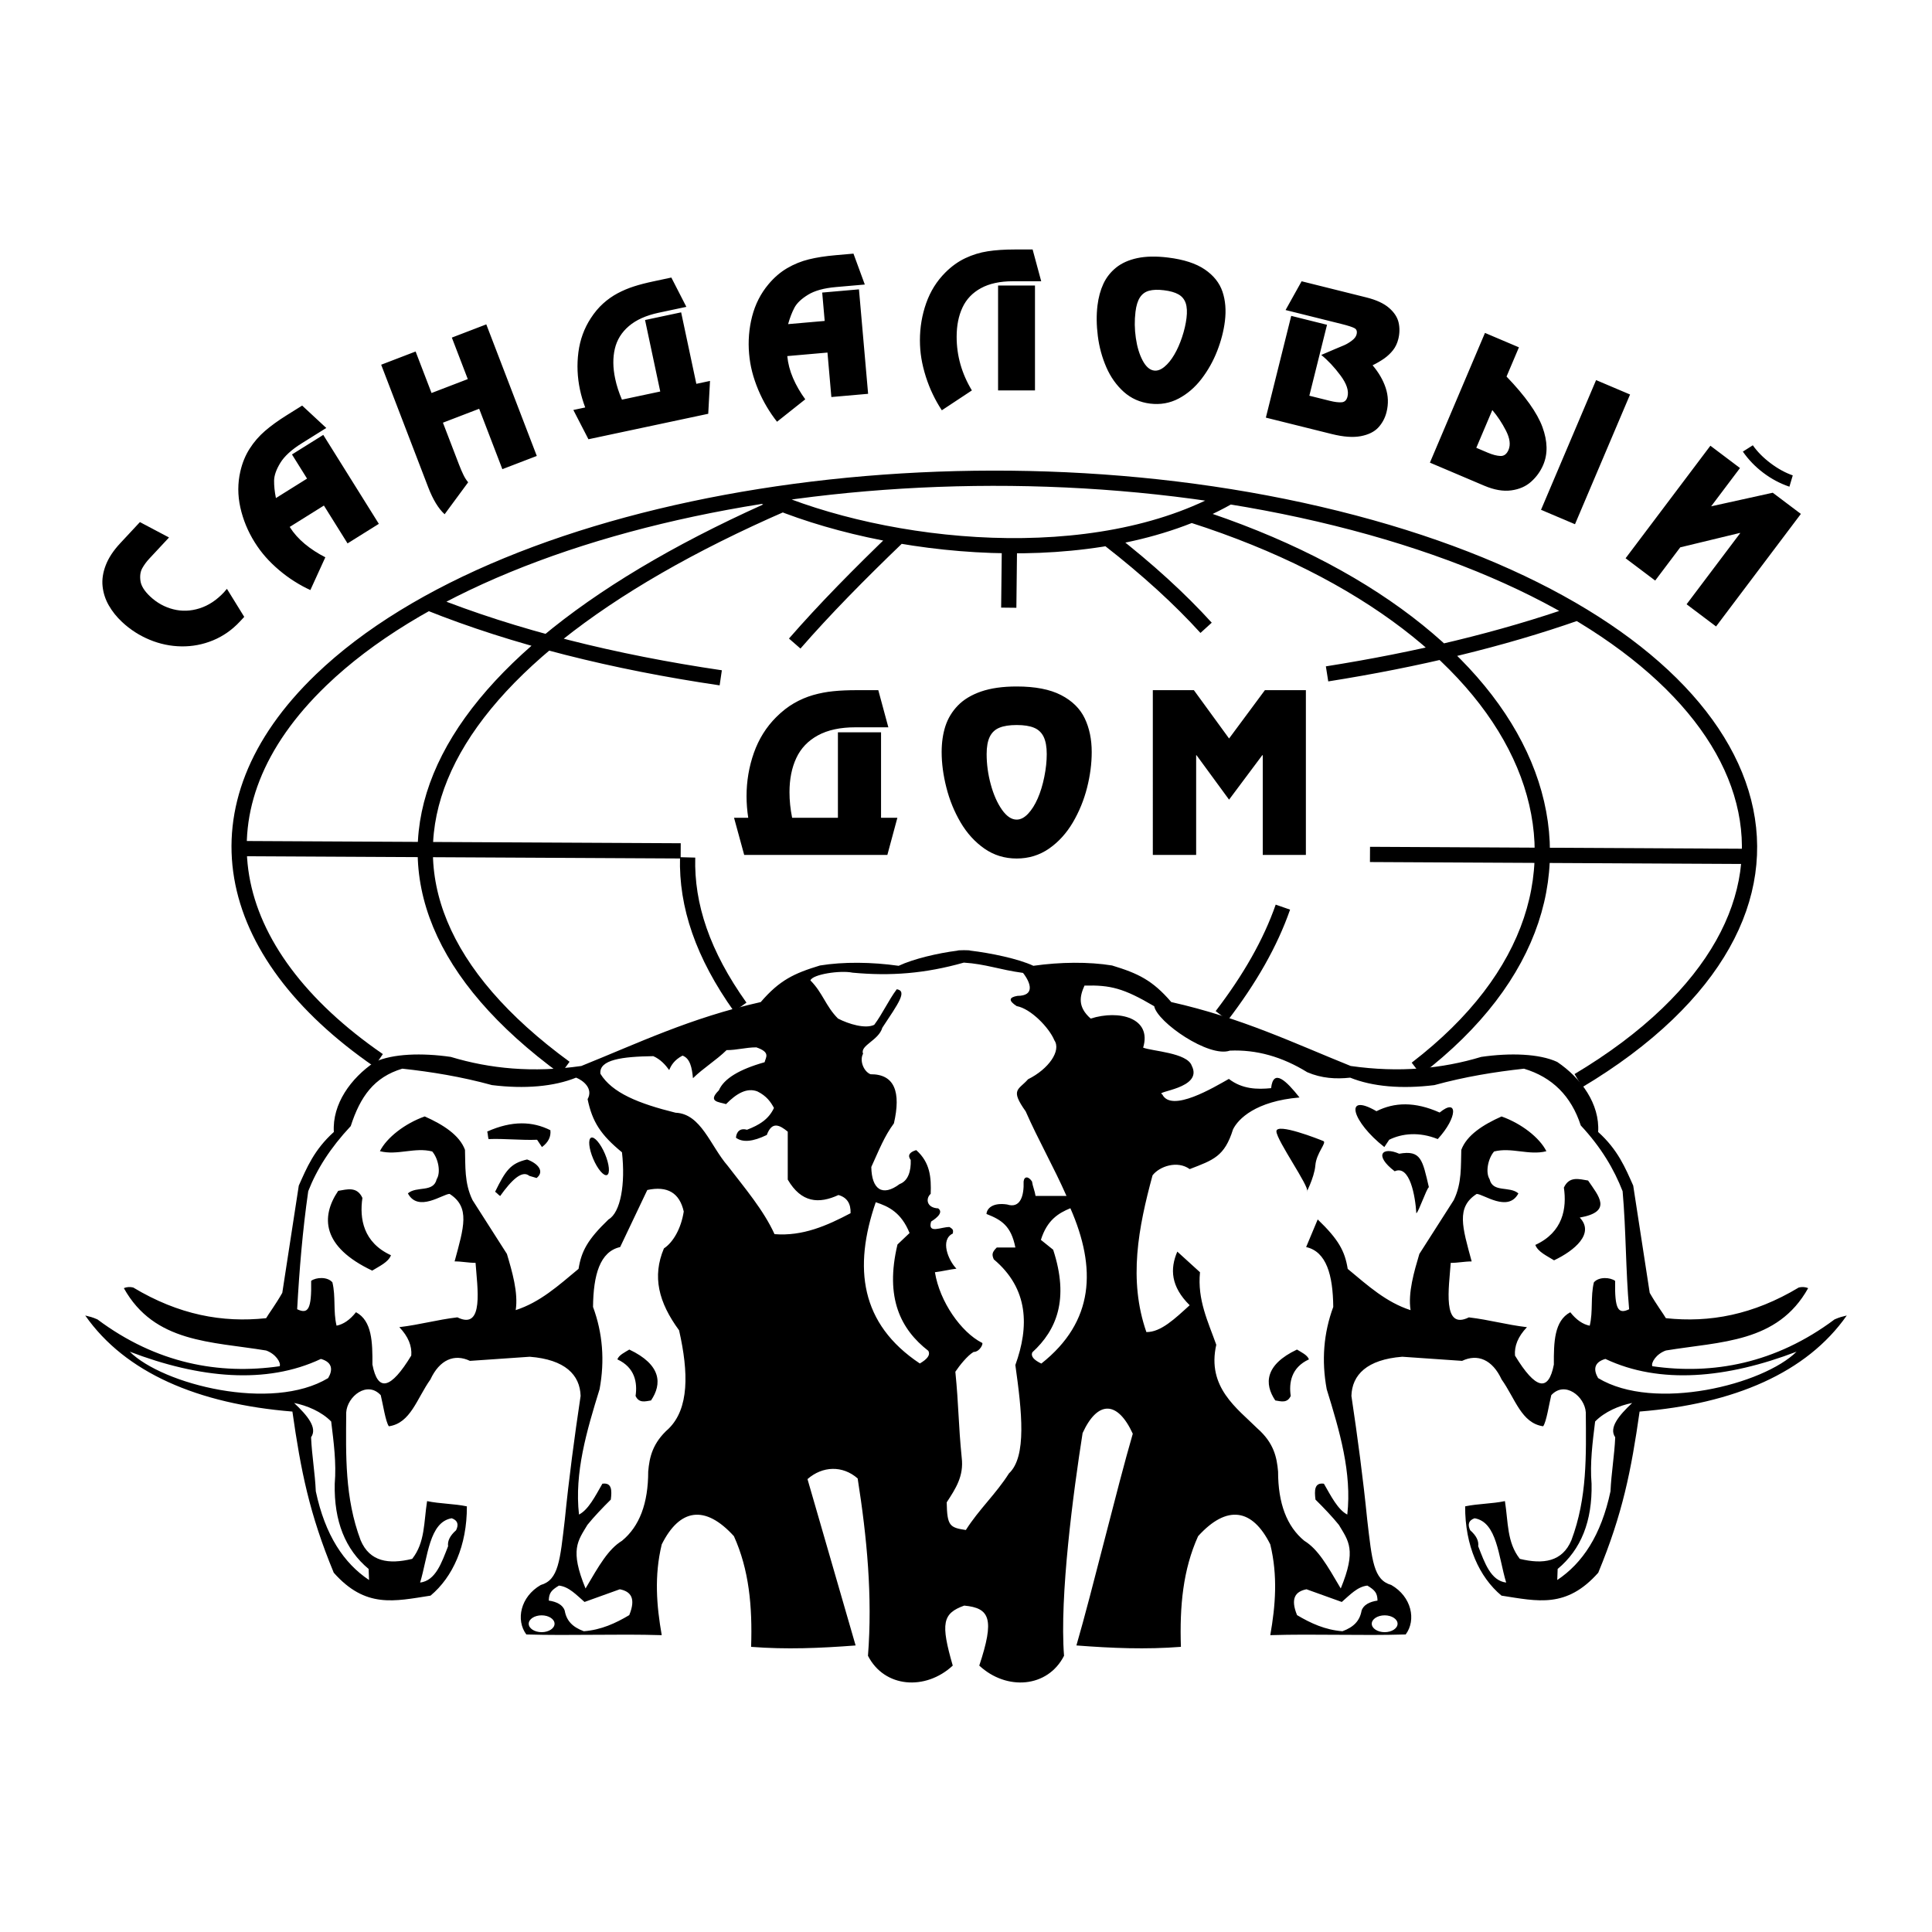
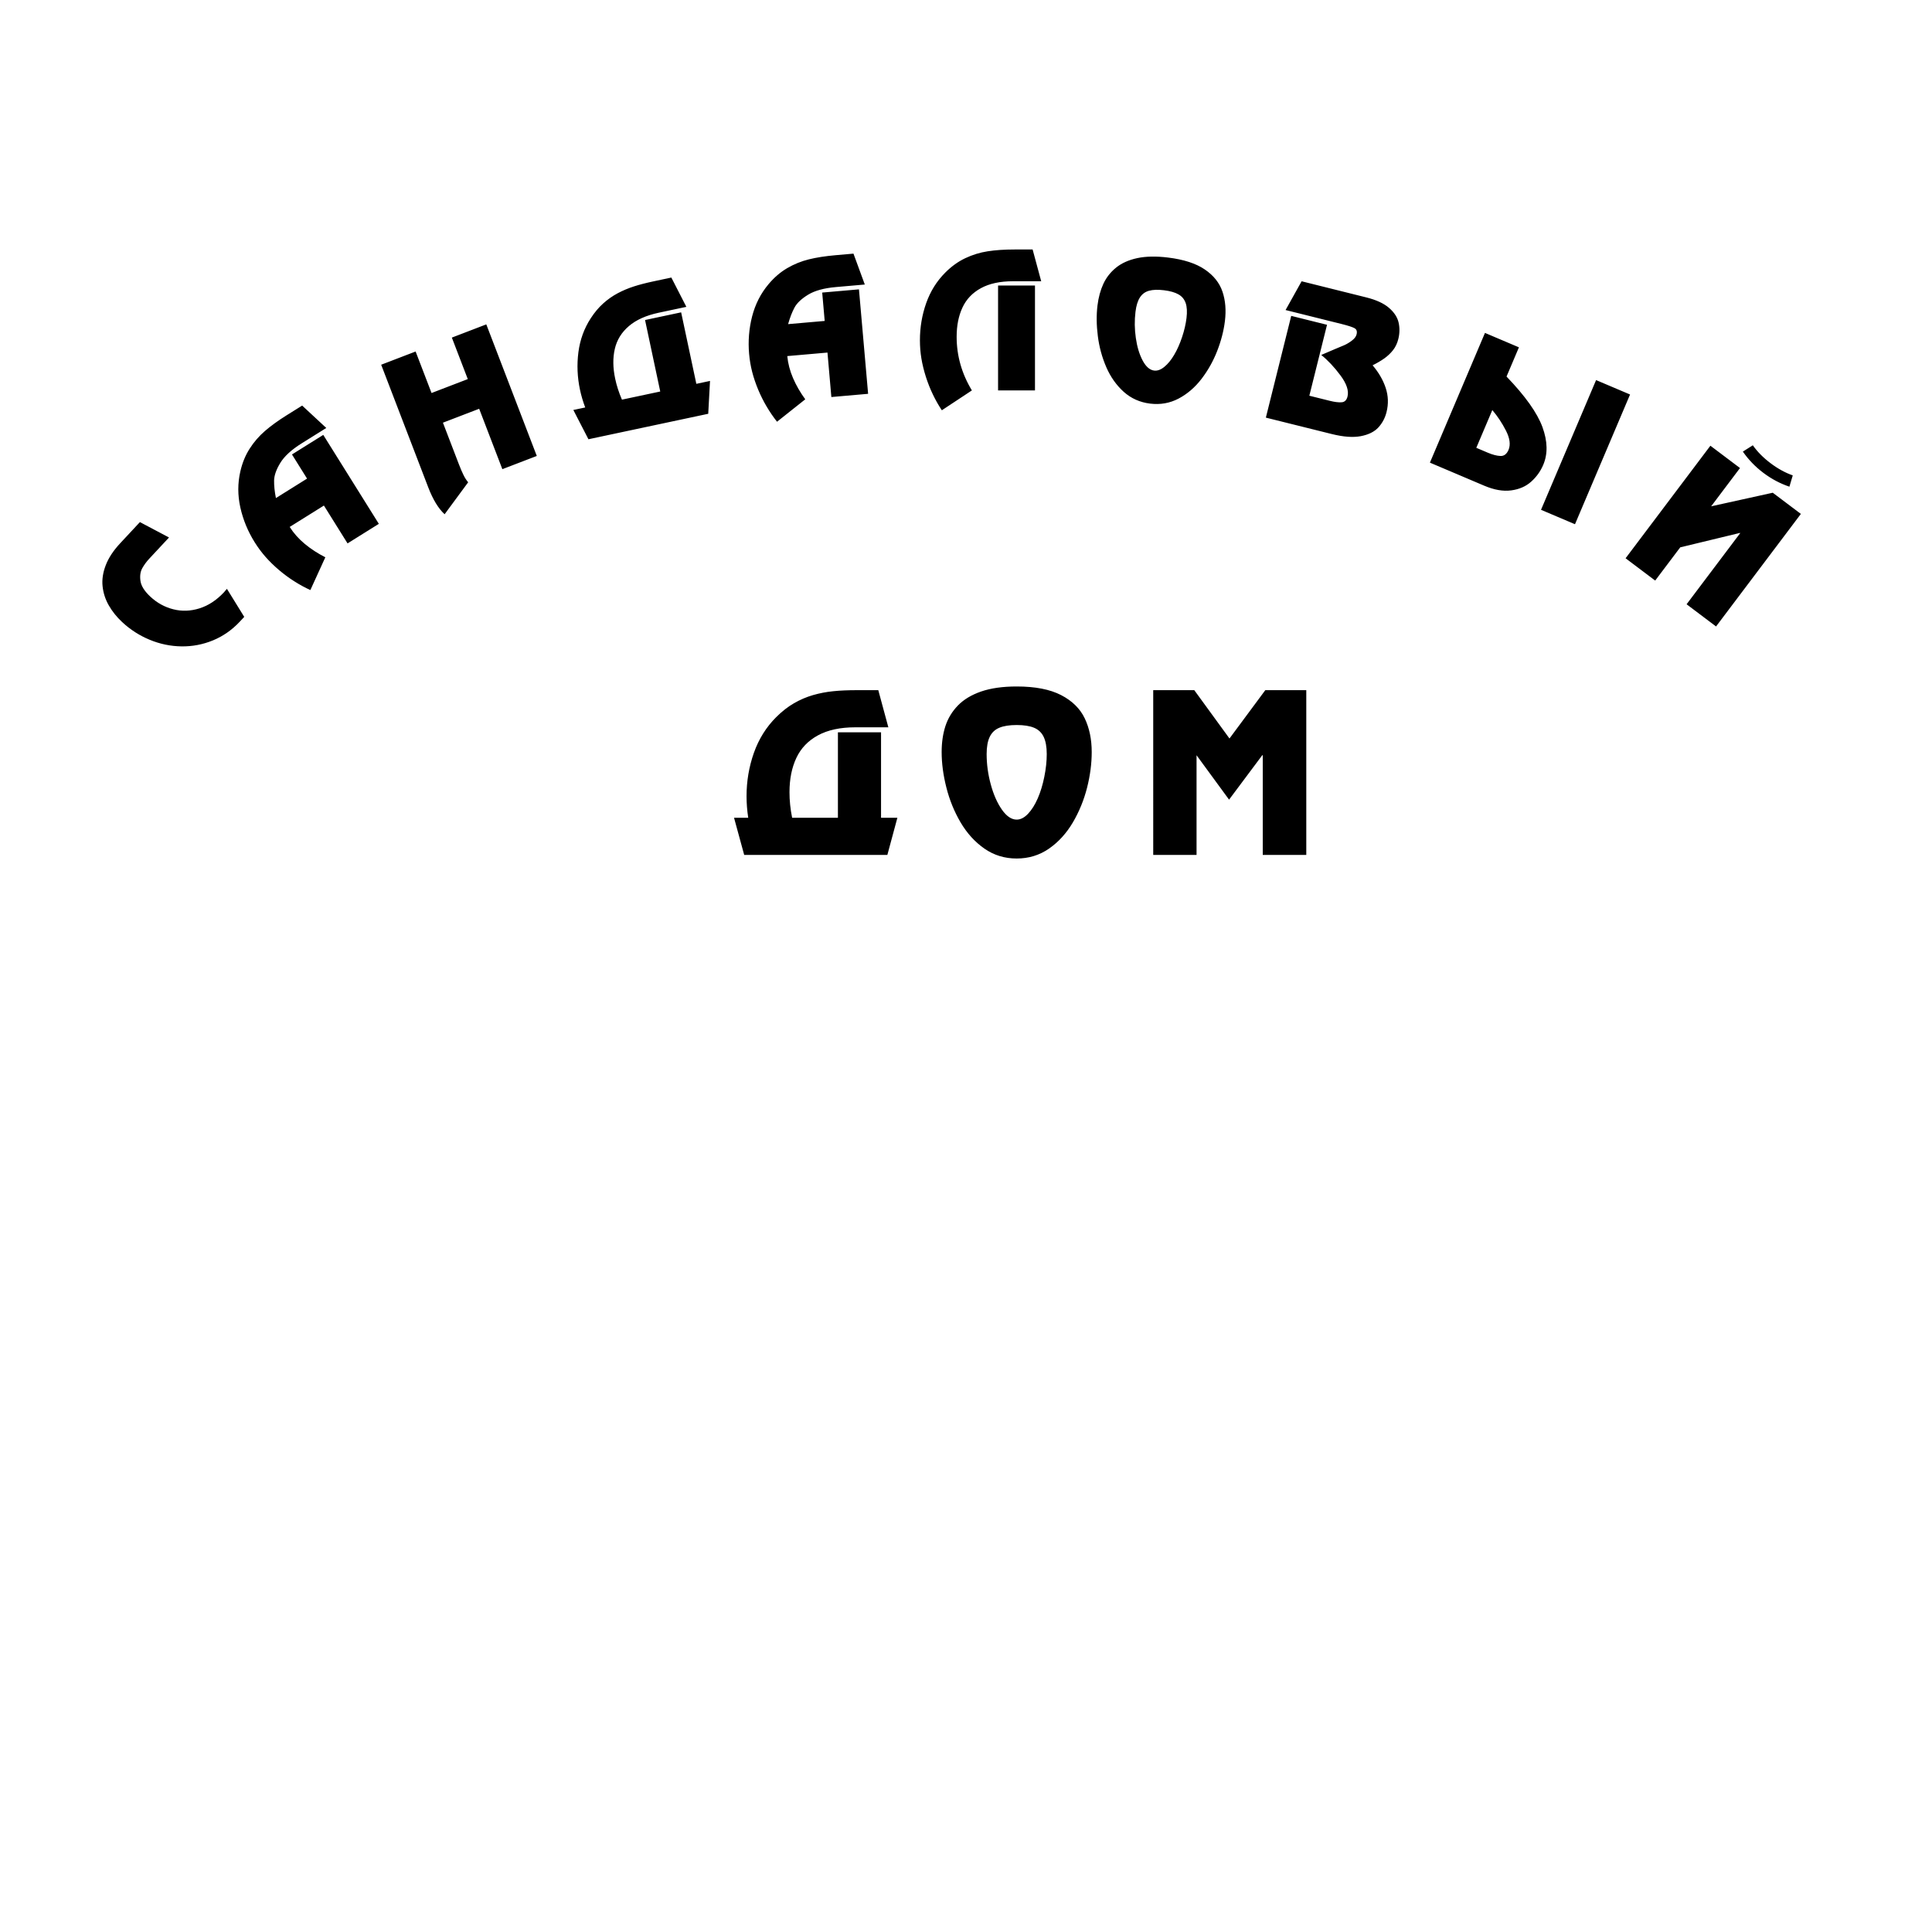
<svg xmlns="http://www.w3.org/2000/svg" version="1.0" id="Layer_1" x="0px" y="0px" width="192.756px" height="192.756px" viewBox="0 0 192.756 192.756" enable-background="new 0 0 192.756 192.756" xml:space="preserve">
  <g>
-     <polygon fill-rule="evenodd" clip-rule="evenodd" fill="#FFFFFF" points="0,0 192.756,0 192.756,192.756 0,192.756 0,0  " />
    <path fill-rule="evenodd" clip-rule="evenodd" d="M24.368,61.546l-0.428,0.459c-0.789,0.846-1.686,1.472-2.697,1.887   s-2.057,0.612-3.142,0.597c-1.084-0.015-2.14-0.234-3.161-0.657c-1.026-0.423-1.943-1.012-2.753-1.768   c-0.545-0.508-0.989-1.063-1.331-1.661c-0.344-0.599-0.548-1.233-0.621-1.904s0.033-1.374,0.314-2.104   c0.279-0.732,0.763-1.466,1.45-2.202l1.96-2.103l2.904,1.535l-1.96,2.103c-0.282,0.302-0.521,0.625-0.709,0.962   c-0.189,0.342-0.251,0.762-0.181,1.263c0.068,0.499,0.397,1.025,0.987,1.575c0.667,0.622,1.431,1.044,2.289,1.26   c0.858,0.22,1.732,0.187,2.622-0.094c0.89-0.281,1.707-0.821,2.452-1.62c0.045-0.057,0.088-0.107,0.125-0.151   c0.039-0.046,0.089-0.104,0.154-0.173L24.368,61.546L24.368,61.546z M37.797,52.264l-3.122,1.951l-2.359-3.776l-3.414,2.133   c0.397,0.625,0.899,1.19,1.511,1.698c0.61,0.505,1.292,0.948,2.045,1.33l-1.494,3.271c-0.546-0.251-1.079-0.541-1.596-0.871   c-0.518-0.325-1.027-0.701-1.529-1.125c-0.499-0.425-0.948-0.862-1.344-1.312c-0.396-0.45-0.758-0.937-1.088-1.465   c-0.68-1.087-1.156-2.244-1.429-3.467c-0.271-1.225-0.271-2.421,0-3.596c0.193-0.848,0.504-1.607,0.931-2.273   c0.426-0.666,0.937-1.256,1.53-1.768c0.596-0.515,1.32-1.038,2.174-1.572l1.533-0.958l2.407,2.234l-2.452,1.532   c-1.017,0.636-1.727,1.286-2.132,1.948c-0.405,0.662-0.613,1.249-0.623,1.765c-0.007,0.513,0.051,1.095,0.182,1.748l3.107-1.941   l-1.505-2.409l3.122-1.951L37.797,52.264L37.797,52.264z M53.556,45.49l-3.436,1.319l-2.313-6.026l-3.616,1.388l1.597,4.16   c0.16,0.417,0.311,0.769,0.45,1.05c0.137,0.286,0.295,0.529,0.471,0.738l-2.35,3.188c-0.623-0.572-1.167-1.47-1.637-2.694   l-4.692-12.224l3.436-1.319l1.589,4.141l3.616-1.388l-1.59-4.141l3.437-1.319L53.556,45.49L53.556,45.49z M62.051,39.873   l3.822-0.812l-1.516-7.133l3.601-0.766l1.516,7.133l1.364-0.29l-0.177,3.278l-11.952,2.541l-1.506-2.92l1.184-0.252   c-0.222-0.589-0.397-1.18-0.522-1.769c-0.267-1.257-0.318-2.504-0.157-3.747c0.164-1.244,0.572-2.371,1.229-3.379   c0.375-0.579,0.787-1.07,1.235-1.474c0.45-0.407,0.935-0.747,1.454-1.025c0.52-0.274,1.061-0.504,1.621-0.682   c0.56-0.181,1.213-0.349,1.957-0.507l1.776-0.378l1.498,2.923l-2.761,0.587c-1.257,0.267-2.248,0.712-2.973,1.333   c-0.728,0.621-1.197,1.377-1.403,2.269c-0.209,0.892-0.198,1.884,0.035,2.981C61.521,38.469,61.745,39.164,62.051,39.873   L62.051,39.873z M86.612,39.291l-3.667,0.321l-0.388-4.436l-4.01,0.351c0.07,0.737,0.261,1.469,0.575,2.199   c0.314,0.727,0.722,1.432,1.219,2.114l-2.817,2.237c-0.372-0.472-0.715-0.972-1.026-1.5c-0.314-0.525-0.597-1.091-0.852-1.696   c-0.251-0.606-0.453-1.199-0.602-1.779c-0.149-0.58-0.25-1.179-0.305-1.799c-0.111-1.278-0.011-2.525,0.301-3.738   c0.314-1.214,0.857-2.281,1.632-3.205c0.558-0.667,1.179-1.203,1.861-1.603c0.683-0.399,1.406-0.693,2.167-0.881   c0.764-0.188,1.647-0.325,2.651-0.413l1.8-0.158l1.131,3.083l-2.881,0.252c-1.194,0.104-2.123,0.361-2.784,0.768   c-0.662,0.407-1.114,0.835-1.356,1.291c-0.24,0.453-0.451,0.999-0.631,1.64l3.65-0.319l-0.248-2.83l3.667-0.321L86.612,39.291   L86.612,39.291z M96.965,38.952l-2.998,1.982c-0.333-0.502-0.631-1.03-0.895-1.583c-0.267-0.551-0.5-1.139-0.7-1.765   c-0.198-0.625-0.347-1.234-0.445-1.824c-0.098-0.591-0.146-1.197-0.146-1.819c0-1.282,0.209-2.516,0.625-3.698   c0.419-1.182,1.053-2.198,1.905-3.05c0.614-0.617,1.279-1.096,1.994-1.435c0.714-0.338,1.46-0.568,2.235-0.688   c0.777-0.121,1.67-0.181,2.677-0.181h1.808l0.857,3.17h-2.823c-1.285,0-2.347,0.229-3.185,0.686   c-0.84,0.456-1.457,1.099-1.844,1.928c-0.39,0.829-0.585,1.805-0.585,2.923C95.444,35.492,95.952,37.276,96.965,38.952   L96.965,38.952z M103.26,38.952h-3.682V28.489h3.682V38.952L103.26,38.952z M109.497,30.472c0.1-0.806,0.295-1.525,0.586-2.154   c0.294-0.632,0.716-1.169,1.271-1.619c0.556-0.449,1.262-0.764,2.12-0.948c0.857-0.181,1.877-0.2,3.062-0.055   c1.563,0.191,2.786,0.588,3.669,1.19c0.883,0.602,1.469,1.342,1.763,2.216c0.295,0.875,0.374,1.85,0.242,2.929   c-0.12,0.974-0.375,1.966-0.768,2.976s-0.915,1.943-1.565,2.793c-0.654,0.851-1.416,1.505-2.291,1.968   c-0.874,0.459-1.822,0.626-2.839,0.501s-1.894-0.516-2.629-1.172c-0.733-0.66-1.315-1.48-1.743-2.463   c-0.426-0.983-0.709-2.021-0.845-3.107C109.392,32.441,109.381,31.423,109.497,30.472L109.497,30.472z M118.378,31.732   c0.075-0.612,0.047-1.11-0.082-1.493c-0.133-0.383-0.372-0.673-0.721-0.869c-0.349-0.199-0.828-0.336-1.44-0.411   c-0.612-0.075-1.112-0.059-1.498,0.05c-0.386,0.106-0.688,0.329-0.908,0.669c-0.219,0.34-0.367,0.816-0.441,1.429   c-0.105,0.854-0.095,1.729,0.034,2.614c0.128,0.889,0.356,1.639,0.681,2.251c0.326,0.612,0.71,0.946,1.148,1   c0.328,0.04,0.67-0.085,1.021-0.375c0.354-0.289,0.68-0.691,0.982-1.204c0.303-0.512,0.563-1.102,0.783-1.762   C118.156,32.971,118.304,32.339,118.378,31.732L118.378,31.732z M126.295,41.667l2.531-10.152l3.571,0.89l-1.764,7.076l2.054,0.512   c0.474,0.118,0.864,0.165,1.165,0.143c0.305-0.022,0.5-0.212,0.589-0.572c0.146-0.582-0.09-1.285-0.703-2.109   c-0.613-0.827-1.254-1.507-1.916-2.042l1.327-0.568c0.411-0.164,0.737-0.301,0.987-0.414c0.246-0.11,0.497-0.263,0.749-0.455   c0.251-0.188,0.405-0.393,0.46-0.612c0.073-0.292,0.009-0.498-0.192-0.613c-0.202-0.118-0.64-0.26-1.315-0.429l-5.576-1.39   l1.6-2.869l6.449,1.608c0.999,0.249,1.758,0.598,2.275,1.049c0.519,0.449,0.836,0.939,0.955,1.471   c0.118,0.532,0.107,1.077-0.031,1.63c-0.106,0.429-0.282,0.802-0.529,1.116s-0.54,0.59-0.882,0.833   c-0.344,0.239-0.728,0.465-1.156,0.675c0.606,0.713,1.044,1.461,1.305,2.25c0.263,0.787,0.292,1.593,0.086,2.419   c-0.146,0.587-0.418,1.096-0.812,1.53c-0.397,0.431-0.981,0.723-1.752,0.871s-1.737,0.078-2.901-0.212L126.295,41.667   L126.295,41.667z M157.137,52.302l-3.389-1.438l5.494-12.942l3.389,1.438L157.137,52.302L157.137,52.302z M148.425,45.16   c0.485,0.207,0.909,0.317,1.27,0.333c0.361,0.016,0.632-0.187,0.811-0.61c0.219-0.515,0.134-1.152-0.255-1.916   c-0.389-0.76-0.843-1.445-1.362-2.055l-1.599,3.766L148.425,45.16L148.425,45.16z M148.156,33.215l3.388,1.438l-1.237,2.916   c1.866,1.939,3.059,3.617,3.582,5.036c0.519,1.42,0.547,2.676,0.082,3.769c-0.274,0.647-0.673,1.204-1.201,1.678   c-0.525,0.475-1.191,0.766-1.995,0.874c-0.804,0.11-1.703-0.047-2.698-0.47l-5.414-2.298L148.156,33.215L148.156,33.215z    M170.646,44.47l2.953,2.226l-2.878,3.82l6.148-1.356l2.804,2.113l-8.462,11.229l-2.939-2.215l5.348-7.096l-0.028-0.021   l-5.955,1.439l-2.499,3.315l-2.953-2.226L170.646,44.47L170.646,44.47z M178.864,47.43c-0.749-0.263-1.486-0.667-2.211-1.213   c-0.726-0.547-1.318-1.144-1.775-1.791l-0.993,0.631c0.558,0.804,1.239,1.512,2.046,2.119c0.809,0.61,1.676,1.07,2.599,1.38   L178.864,47.43L178.864,47.43z" />
-     <path fill-rule="evenodd" clip-rule="evenodd" d="M79.031,81.589h4.568v-8.526h4.303v8.526h1.63l-1,3.706H74.248l-1.013-3.706   h1.416c-0.111-0.728-0.168-1.446-0.168-2.15c0-1.503,0.245-2.941,0.731-4.324c0.489-1.381,1.231-2.572,2.227-3.565   c0.571-0.57,1.161-1.033,1.771-1.385c0.614-0.355,1.251-0.627,1.912-0.818c0.661-0.188,1.335-0.319,2.02-0.385   c0.684-0.071,1.472-0.104,2.361-0.104h2.123l1.003,3.706h-3.3c-1.502,0-2.744,0.269-3.723,0.802   c-0.982,0.533-1.703,1.285-2.156,2.254c-0.456,0.969-0.684,2.106-0.684,3.418C78.766,79.855,78.853,80.703,79.031,81.589   L79.031,81.589z M93.949,75.035c0-0.949,0.124-1.811,0.372-2.583c0.252-0.775,0.664-1.459,1.245-2.06   c0.58-0.6,1.355-1.066,2.324-1.402c0.97-0.332,2.149-0.5,3.545-0.5c1.842,0,3.317,0.285,4.428,0.858s1.895,1.349,2.361,2.321   c0.466,0.973,0.697,2.093,0.697,3.364c0,1.147-0.154,2.334-0.466,3.562c-0.312,1.228-0.785,2.385-1.419,3.464   c-0.638,1.08-1.429,1.949-2.378,2.609c-0.949,0.658-2.026,0.986-3.224,0.986s-2.271-0.329-3.216-0.986   c-0.946-0.661-1.738-1.529-2.375-2.609c-0.634-1.08-1.11-2.244-1.422-3.485C94.106,77.336,93.949,76.155,93.949,75.035   L93.949,75.035z M104.434,75.233c0-0.721-0.104-1.295-0.309-1.72c-0.208-0.426-0.527-0.728-0.959-0.906   c-0.434-0.181-1.01-0.271-1.731-0.271c-0.721,0-1.298,0.09-1.73,0.271c-0.433,0.178-0.751,0.479-0.959,0.906   c-0.205,0.425-0.309,1-0.309,1.72c0,1.006,0.137,2.02,0.412,3.029c0.275,1.013,0.647,1.851,1.11,2.515   c0.467,0.665,0.959,0.996,1.476,0.996c0.386,0,0.765-0.194,1.131-0.58c0.368-0.386,0.69-0.899,0.969-1.536s0.496-1.358,0.657-2.156   C104.353,76.702,104.434,75.947,104.434,75.233L104.434,75.233z M130.288,85.295h-4.303v-9.944h-0.051l-3.31,4.43l-3.244-4.43   h-0.04v9.944h-4.323V68.857h4.096l3.512,4.823l3.575-4.823h4.088V85.295L130.288,85.295z" />
-     <path fill-rule="evenodd" clip-rule="evenodd" d="M96.806,94.843c2.039,0.242,4.795,0.812,6.293,1.515   c2.675-0.381,5.524-0.412,7.849-0.032c2.59,0.787,4.022,1.457,5.91,3.65c7.048,1.584,12.236,4.1,17.9,6.377   c4.838,0.691,9.121,0.273,13.024-0.906c2.876-0.416,5.792-0.326,7.579,0.502c2.406,1.621,4.257,4.207,4.087,6.988   c1.976,1.783,2.7,3.566,3.498,5.35c0.549,3.566,1.098,7.133,1.646,10.699c0.697,1.223,1.375,2.105,1.613,2.529   c4.361,0.469,8.713-0.33,13.262-3.061c0.297-0.068,0.615-0.074,0.932,0.068c-3.054,5.465-8.698,5.311-14.193,6.217   c-0.971,0.344-1.502,1.225-1.354,1.568c6.015,0.869,12.279-0.256,18.183-4.67c0.558-0.24,0.714-0.26,1.218-0.389   c-3.991,5.707-11.25,8.826-20.669,9.584c-0.842,5.898-1.688,10.182-4.126,16.078c-3.178,3.582-6.037,2.846-9.655,2.287   c-2.217-1.848-3.644-4.986-3.625-8.908c1.303-0.273,2.666-0.248,3.969-0.523c0.336,2.131,0.192,4.111,1.485,5.762   c2.343,0.57,4.237,0.291,5.144-1.852c1.6-4.252,1.469-8.506,1.44-12.758c-0.1-1.59-2.089-3.193-3.445-1.721   c-0.202,0.795-0.485,2.684-0.812,3.104c-2.175-0.314-2.774-2.748-4.145-4.674c-0.915-1.975-2.389-2.592-3.942-1.852   c-1.989-0.137-3.979-0.275-5.968-0.412c-3.527,0.277-5.014,1.809-5.074,3.91c0.617,4.113,1.165,8.23,1.577,12.344   c0.48,4.088,0.619,6.01,2.4,6.518c2.03,1.166,2.511,3.496,1.439,4.936c-4.457,0.137-9.052-0.068-13.511,0.07   c0.52-2.943,0.76-5.928,0-9.055c-1.784-3.58-4.322-3.992-7.201-0.82c-1.506,3.338-1.851,6.973-1.715,11.041   c-3.498,0.273-6.859,0.135-10.426-0.139c1.577-5.418,4.047-15.705,5.624-21.123c-1.509-3.293-3.496-3.361-5.006-0.068   c-0.93,5.898-2.312,16.322-1.852,22.221c-1.633,3.207-5.74,3.504-8.458,0.98c1.536-4.633,1.084-5.746-1.501-5.986   c-2.173,0.781-2.364,1.773-1.144,5.986c-2.718,2.523-6.826,2.227-8.459-0.98c0.461-5.898-0.099-11.797-1.029-17.693   c-1.509-1.316-3.497-1.248-5.005,0.066c1.578,5.42,3.224,11.18,4.801,16.598c-3.566,0.273-6.928,0.412-10.426,0.139   c0.135-4.068-0.208-7.703-1.715-11.041c-2.879-3.172-5.417-2.76-7.202,0.82c-0.758,3.127-0.519,6.111,0,9.055   c-4.458-0.139-9.052,0.066-13.51-0.07c-1.07-1.439-0.59-3.77,1.44-4.936c1.781-0.508,1.919-2.43,2.4-6.518   c0.411-4.113,0.959-8.23,1.576-12.344c-0.061-2.102-1.546-3.633-5.074-3.91c-1.989,0.137-3.978,0.275-5.967,0.412   c-1.554-0.74-3.028-0.123-3.943,1.852c-1.369,1.926-1.97,4.359-4.145,4.674c-0.326-0.42-0.61-2.309-0.812-3.104   c-1.355-1.473-3.345,0.131-3.445,1.721c-0.029,4.252-0.159,8.506,1.44,12.758c0.907,2.143,2.801,2.422,5.144,1.852   c1.293-1.65,1.15-3.631,1.485-5.762c1.304,0.275,2.667,0.25,3.969,0.523c0.019,3.922-1.409,7.061-3.625,8.908   c-3.618,0.559-6.478,1.295-9.656-2.287c-2.438-5.896-3.285-10.18-4.126-16.078c-9.418-0.758-16.677-3.877-20.669-9.584   c0.504,0.129,0.661,0.148,1.218,0.389c5.904,4.414,12.167,5.539,18.183,4.67c0.147-0.344-0.384-1.225-1.354-1.568   c-5.495-0.906-11.14-0.752-14.193-6.217c0.317-0.143,0.635-0.137,0.933-0.068c4.547,2.73,8.899,3.529,13.261,3.061   c0.239-0.424,0.916-1.307,1.612-2.529c0.549-3.566,1.098-7.133,1.646-10.699c0.798-1.783,1.522-3.566,3.498-5.35   c-0.169-2.781,1.682-5.367,4.088-6.988c1.787-0.828,4.702-0.918,7.579-0.502c3.903,1.18,8.186,1.598,13.023,0.906   c5.664-2.277,10.854-4.793,17.901-6.377c1.887-2.193,3.321-2.863,5.911-3.65c2.323-0.38,5.174-0.35,7.849,0.032   c1.487-0.699,3.927-1.266,5.85-1.51C95.518,94.786,96.818,94.785,96.806,94.843L96.806,94.843z M57.478,107.516   c-2.213,0.896-5.142,1.146-8.395,0.744c-3.055-0.838-6.021-1.32-8.945-1.639c-2.83,0.848-4.197,2.801-5.145,5.73   c-2.042,2.186-3.387,4.307-4.24,6.494c-0.565,3.926-0.888,7.852-1.105,11.777c1.101,0.525,1.448,0,1.396-2.832   c0.497-0.363,1.624-0.432,2.12,0.148c0.348,1.441,0.066,2.883,0.415,4.324c0.691-0.135,1.336-0.582,1.938-1.342   c1.611,0.852,1.651,3.014,1.64,5.217c0.534,2.781,1.826,2.482,3.876-0.893c0.078-0.945-0.289-1.889-1.192-2.834   c2.087-0.248,3.706-0.73,5.793-0.979c2.704,1.338,1.977-3.037,1.813-5.436c-0.746,0-1.345-0.145-2.09-0.145   c0.925-3.418,1.574-5.404-0.499-6.734c-0.666,0-3.14,1.881-4.163-0.053c0.878-0.762,2.551-0.045,2.873-1.414   c0.436-0.695,0.157-2.072-0.447-2.768c-1.739-0.447-3.479,0.42-5.218-0.027c0.677-1.352,2.493-2.766,4.473-3.467   c1.842,0.818,3.473,1.865,4.016,3.332c0.056,1.584-0.082,3.305,0.754,5.018c1.144,1.789,2.286,3.578,3.429,5.367   c0.517,1.738,1.147,3.867,0.877,5.607c2.431-0.787,4.229-2.42,6.271-4.117c0.283-1.758,0.892-2.916,2.993-4.934   c1.202-0.689,1.696-3.537,1.339-6.695c-2.116-1.738-2.959-3.029-3.43-5.301C59.212,108.609,58.186,107.795,57.478,107.516   L57.478,107.516z M33.742,118.811c-1.75,2.584-1.634,5.578,3.394,7.959c0.689-0.432,1.619-0.84,1.87-1.535   c-2.768-1.27-3.151-3.658-2.848-5.719C35.616,118.344,34.635,118.666,33.742,118.811L33.742,118.811z M48.61,112.895   c2.483-1.109,4.526-1.027,6.302-0.133c0.073,0.648-0.207,1.209-0.841,1.68c-0.162-0.242-0.324-0.486-0.486-0.729   c-1.57,0.066-3.272-0.133-4.842-0.066C48.655,113.307,48.699,113.232,48.61,112.895L48.61,112.895z M143.634,110.998   c-2.482-1.109-4.526-1.027-6.302-0.133c-3.349-1.938-2.398,1.094,0.783,3.576c0.162-0.242,0.324-0.486,0.486-0.729   c1.264-0.623,2.966-0.822,4.842-0.066C145.447,111.469,145.461,109.498,143.634,110.998L143.634,110.998z M49.398,118.902   c1.039-2.109,1.517-2.836,3.191-3.221c1.075,0.391,1.776,1.188,0.948,1.85c-0.243-0.07-0.485-0.143-0.727-0.215   c-0.719-0.604-1.771,0.414-2.91,2.012C49.656,119.152,49.644,119.078,49.398,118.902L49.398,118.902z M142.559,118.443   c-0.637-2.713-0.77-3.727-2.962-3.336c-1.681-0.742-2.552,0.145-0.45,1.75c1.522-0.672,2.059,2.51,2.162,4.195   C141.555,120.877,142.312,118.619,142.559,118.443L142.559,118.443z M12.944,134.857c6.958,2.666,13.63,3.293,19.073,0.723   c1.21,0.344,1.174,1.154,0.723,1.912C27.12,140.887,16.234,138.129,12.944,134.857L12.944,134.857z M179.243,134.857   c-6.958,2.666-13.631,3.293-19.073,0.723c-1.21,0.344-1.174,1.154-0.724,1.912C165.067,140.887,175.953,138.129,179.243,134.857   L179.243,134.857z M29.344,139.975c1.272,0.25,2.741,0.865,3.698,1.85c0.252,2.072,0.53,4.143,0.354,6.215   c-0.079,3.725,1.049,6.557,3.383,8.496c0.014,0.369,0.027,0.734,0.04,1.102c-2.507-1.672-4.376-4.451-5.311-8.85   c-0.078-1.811-0.394-3.58-0.472-5.391C31.696,142.457,30.679,141.23,29.344,139.975L29.344,139.975z M162.842,139.975   c-1.271,0.25-2.74,0.865-3.697,1.85c-0.252,2.072-0.529,4.143-0.354,6.215c0.078,3.725-1.049,6.557-3.384,8.496   c-0.013,0.369-0.026,0.734-0.039,1.102c2.508-1.672,4.377-4.451,5.311-8.85c0.079-1.811,0.394-3.58,0.472-5.391   C160.49,142.457,161.508,141.23,162.842,139.975L162.842,139.975z M45.068,151.477c-2.255,0.377-2.38,3.871-3.153,6.416   c1.541-0.191,2.138-1.953,2.791-3.625c-0.072-0.531,0.193-1.062,0.797-1.594C45.793,152.082,45.648,151.682,45.068,151.477   L45.068,151.477z M147.119,151.477c2.256,0.377,2.38,3.871,3.153,6.416c-1.541-0.191-2.139-1.953-2.791-3.625   c0.072-0.531-0.193-1.062-0.798-1.594C146.394,152.082,146.538,151.682,147.119,151.477L147.119,151.477z M64.58,118.727   c-0.902,1.898-1.804,3.795-2.707,5.693c-2.021,0.451-2.675,2.783-2.706,5.973c0.964,2.611,1.182,5.35,0.653,8.211   c-1.289,4.168-2.522,8.336-2.053,12.504c0.944-0.484,1.621-1.84,2.333-3.078c0.945-0.137,0.959,0.658,0.84,1.586   c-0.791,0.777-1.708,1.742-2.333,2.52c-0.957,1.605-1.78,2.477-0.187,6.346c1.369-2.334,2.271-3.92,3.639-4.76   c1.742-1.432,2.613-3.732,2.613-6.906c0.123-1.43,0.432-2.861,2.053-4.291c2.022-2.006,1.991-5.553,1.027-9.799   c-2.053-2.799-2.694-5.373-1.512-8.172c0.919-0.605,1.715-1.98,1.978-3.68C67.799,119.01,66.586,118.293,64.58,118.727   L64.58,118.727z M130.313,124.42c2.022,0.451,2.675,2.783,2.706,5.973c-0.965,2.611-1.182,5.35-0.653,8.211   c1.289,4.168,2.522,8.336,2.053,12.504c-0.943-0.484-1.62-1.84-2.333-3.078c-0.944-0.137-0.959,0.658-0.84,1.586   c0.791,0.777,1.709,1.742,2.333,2.52c0.956,1.605,1.78,2.477,0.188,6.346c-1.369-2.334-2.271-3.92-3.64-4.76   c-1.742-1.432-2.613-3.732-2.613-6.906c-0.122-1.43-0.431-2.861-2.053-4.291c-2.021-2.006-5.077-4.111-4.113-8.357   c-0.813-2.295-1.9-4.475-1.624-7.236c-0.755-0.686-1.509-1.371-2.264-2.059c-0.739,1.721-0.656,3.484,1.234,5.35   c-1.439,1.311-2.881,2.705-4.32,2.676c-1.812-5.213-0.799-10.426,0.616-15.637c0.687-0.895,2.472-1.514,3.707-0.621   c2.36-0.912,3.474-1.252,4.319-3.955c0.51-1.055,2.274-2.824,6.637-3.191c-1.33-1.678-2.615-2.93-2.834-0.93   c-1.386,0.139-2.884,0.105-4.215-0.922c-1.459,0.818-5.736,3.412-6.646,1.535c-0.867-0.295,4.125-0.553,2.943-2.848   c-0.44-1.307-3.986-1.453-4.849-1.809c0.894-2.965-2.395-3.799-5.235-2.898c-1.333-1.178-1.087-2.242-0.617-3.291   c2.596-0.066,3.906,0.262,6.955,2.059c0.306,1.592,5.46,5.162,7.549,4.43c2.637-0.117,5.209,0.602,7.718,2.152   c1.428,0.615,2.857,0.699,4.287,0.545c2.213,0.896,5.141,1.146,8.394,0.744c3.055-0.838,6.021-1.32,8.945-1.639   c2.83,0.848,4.718,2.736,5.666,5.664c2.041,2.188,3.321,4.373,4.174,6.561c0.348,3.926,0.302,7.852,0.65,11.777   c-1.102,0.525-1.449,0-1.396-2.832c-0.497-0.363-1.624-0.432-2.12,0.148c-0.349,1.441-0.067,2.883-0.415,4.324   c-0.69-0.135-1.336-0.582-1.938-1.342c-1.611,0.852-1.651,3.014-1.64,5.217c-0.534,2.781-1.826,2.482-3.877-0.893   c-0.077-0.945,0.289-1.889,1.192-2.834c-2.087-0.248-3.706-0.73-5.793-0.979c-2.703,1.338-1.977-3.037-1.812-5.436   c0.745,0,1.345-0.145,2.09-0.145c-0.926-3.418-1.574-5.404,0.499-6.734c0.665,0,3.14,1.881,4.162-0.053   c-0.878-0.762-2.552-0.045-2.872-1.414c-0.436-0.695-0.156-2.072,0.447-2.768c1.739-0.447,3.479,0.42,5.218-0.027   c-0.676-1.352-2.493-2.766-4.473-3.467c-1.842,0.818-3.473,1.865-4.016,3.332c-0.058,1.584,0.081,3.305-0.755,5.018   c-1.144,1.789-2.286,3.578-3.43,5.367c-0.516,1.738-1.147,3.867-0.876,5.607c-2.432-0.787-4.229-2.42-6.271-4.117   c-0.283-1.758-0.892-2.916-2.994-4.934L130.313,124.42L130.313,124.42z M64.952,139.723c1.116-1.648,1.042-3.559-2.166-5.078   c-0.439,0.275-1.033,0.537-1.192,0.98c1.766,0.811,2.01,2.334,1.816,3.648C63.756,140.021,64.382,139.814,64.952,139.723   L64.952,139.723z M127.235,139.723c-1.116-1.648-1.043-3.559,2.165-5.078c0.439,0.275,1.033,0.537,1.193,0.98   c-1.767,0.811-2.011,2.334-1.816,3.648C128.431,140.021,127.806,139.814,127.235,139.723L127.235,139.723z M55.764,158.195   c0.998,0.104,1.751,0.941,2.554,1.633c1.174-0.422,2.347-0.844,3.52-1.266c1.093,0.215,1.63,0.891,0.943,2.578   c-1.361,0.811-2.802,1.475-4.532,1.609c-1.145-0.422-1.73-1.059-1.905-2.047c-0.179-0.582-0.803-0.898-1.591-1.012   C54.767,158.928,55.013,158.65,55.764,158.195L55.764,158.195z M136.424,158.195c-0.999,0.104-1.752,0.941-2.555,1.633   c-1.173-0.422-2.347-0.844-3.52-1.266c-1.093,0.215-1.63,0.891-0.943,2.578c1.361,0.811,2.803,1.475,4.532,1.609   c1.145-0.422,1.73-1.059,1.905-2.047c0.18-0.582,0.804-0.898,1.591-1.012C137.42,158.928,137.175,158.65,136.424,158.195   L136.424,158.195z M54.039,162.842c0.709,0,1.289-0.377,1.289-0.84c0-0.461-0.579-0.84-1.289-0.84s-1.289,0.379-1.289,0.84   C52.75,162.465,53.329,162.842,54.039,162.842L54.039,162.842z M138.148,162.842c-0.709,0-1.288-0.377-1.288-0.84   c0-0.461,0.579-0.84,1.288-0.84c0.71,0,1.288,0.379,1.288,0.84C139.437,162.465,138.858,162.842,138.148,162.842L138.148,162.842z    M58.979,113.506c0.323-0.135,0.94,0.59,1.376,1.615c0.435,1.025,0.527,1.975,0.205,2.111c-0.323,0.137-0.941-0.588-1.376-1.615   C58.748,114.592,58.656,113.643,58.979,113.506L58.979,113.506z M132.032,113.844c-0.372-0.158-4.734-1.887-4.684-0.957   c0.053,0.932,3.319,5.531,3.064,5.975c-0.256,0.443,0.721-1.322,0.82-2.584C131.333,115.014,132.404,114,132.032,113.844   L132.032,113.844z M59.904,107.133c1.173,1.906,3.795,2.967,7.497,3.883c2.546,0.102,3.464,3.291,5.202,5.297   c1.713,2.234,3.583,4.428,4.672,6.818c2.805,0.223,5.224-0.842,7.587-2.09c0.036-0.971-0.367-1.576-1.21-1.814   c-1.942,0.898-3.702,0.789-5.058-1.539c0-1.594,0-3.189,0-4.783c-0.807-0.662-1.577-1.068-2.089,0.33   c-1.393,0.678-2.419,0.77-3.079,0.275c0.048-0.598,0.417-0.992,1.098-0.793c1.237-0.475,2.161-1.039,2.695-2.176   c-0.329-0.605-0.732-1.191-1.649-1.648c-1.045-0.404-2.089,0.201-3.133,1.264c-0.708-0.223-1.884-0.213-0.715-1.375   c0.495-1.154,2.016-2.088,4.562-2.803c0.116-0.496,0.623-0.99-0.824-1.484c-1.063,0-1.906,0.275-2.969,0.275   c-1.045,1.025-2.309,1.777-3.354,2.803c-0.099-1.041-0.282-1.984-1.044-2.254c-0.835,0.439-1.153,1.004-1.326,1.443   c-0.385-0.531-0.873-1.076-1.587-1.389C62.099,105.416,59.739,105.711,59.904,107.133L59.904,107.133z M80.856,97.818   c1.234,1.234,1.517,2.568,2.751,3.803c1.071,0.553,2.741,1.055,3.616,0.625c0.823-1.098,1.425-2.451,2.249-3.549   c1.071,0.176,0.167,1.406-1.44,3.836c-0.372,1.283-2.251,1.758-1.925,2.602c-0.365,0.656,0.042,1.754,0.742,2.043   c2.42-0.021,3.052,1.785,2.337,4.9c-0.96,1.303-1.443,2.57-2.256,4.352c0.036,2.232,1.102,2.998,2.829,1.703   c0.864-0.32,1.144-1.32,1.104-2.402c-0.33-0.43-0.155-0.777,0.549-0.984c1.391,1.234,1.504,2.725,1.444,4.361   c-0.534,0.473-0.406,1.404,0.746,1.451c0.667,0.48-0.525,1.199-0.703,1.316c-0.382,1.299,1.037,0.508,1.842,0.549   c0.277,0.197,0.404,0.221,0.32,0.645c-1.283,0.619-0.465,2.66,0.363,3.508c-0.618,0.068-1.529,0.285-2.146,0.354   c0.479,2.965,2.625,5.982,4.674,7.031c0.229,0-0.177,0.924-0.819,0.924c-0.607,0.357-1.406,1.355-1.817,1.973   c0.342,3.43,0.293,5.16,0.636,8.59c0.219,1.828-0.607,3.07-1.499,4.441c0.045,2.34,0.291,2.518,1.91,2.76   c1.303-2.057,2.998-3.592,4.302-5.65c1.792-1.668,1.286-6.176,0.637-10.811c1.38-3.809,1.346-7.605-2.153-10.545   c-0.206-0.479-0.179-0.703,0.301-1.182c0.618,0,1.234,0,1.853,0c-0.422-2.156-1.382-2.756-2.881-3.344   c0.043-0.574,0.643-1.158,2.058-0.947c1.32,0.43,1.698-0.861,1.646-2.293c0.06-0.539,0.485-0.539,0.838,0   c0.068,0.48,0.284,0.959,0.354,1.439c1.028,0,2.057,0,3.086,0c-1.234-2.812-2.837-5.623-4.071-8.436   c-1.583-2.221-0.713-2.121,0.237-3.203c2.072-1.027,3.326-2.861,2.625-3.889c-0.52-1.26-2.357-3.16-3.759-3.41   c-0.845-0.549-0.771-0.877,0.074-1.021c1.771-0.002,1.33-1.307,0.558-2.291c-2.347-0.316-3.711-0.887-5.905-1.027   c-3.868,1.094-7.289,1.357-11.096,1.004C83.827,96.785,81.048,97.21,80.856,97.818L80.856,97.818z M87.373,119.947   c-2.248,6.527-1.55,12.131,4.398,16.088c0.723-0.422,1.084-0.844,0.844-1.266c-2.742-2.129-4.349-5.262-3.073-10.605   c0.402-0.381,0.803-0.762,1.205-1.145C89.923,120.988,88.678,120.367,87.373,119.947L87.373,119.947z M106.792,120.545   c2.623,5.977,2.399,11.311-2.898,15.498c-0.714-0.34-1.087-0.711-0.893-1.127c2.419-2.217,3.69-5.295,2.073-10.23   c-0.407-0.328-0.815-0.656-1.224-0.984C104.468,121.723,105.594,121.041,106.792,120.545L106.792,120.545z M158.444,117.781   c1.039,1.535,2.491,3.107-0.833,3.697c1.518,1.584-0.519,3.295-2.562,4.264c-0.688-0.432-1.618-0.842-1.868-1.537   c2.767-1.27,3.15-3.658,2.848-5.719C156.571,117.314,157.552,117.639,158.444,117.781L158.444,117.781z" />
-     <path fill="none" stroke="#000000" stroke-width="1.52" stroke-miterlimit="2.613" d="M157.481,107.811   c3.377-2.016,6.371-4.238,8.888-6.656c18.838-18.102,4.047-40.243-33.025-49.44C96.235,42.508,50.887,49.729,32.049,67.83   c-13.126,12.612-9.942,27.172,5.718,37.963 M23.93,84.664l43.983,0.227 M136.684,85.246l37.861,0.196 M157.303,61.162   c-7.469,2.622-15.925,4.653-24.902,6.071 M71.909,67.626c-10.623-1.563-20.59-4.039-29.146-7.473 M100.712,54.528l-0.068,6.102    M141.308,106.625c23.894-18.342,12.228-44.149-22.319-55.212 M121.89,101.34c2.785-3.639,4.852-7.239,6.104-10.835    M120.333,62.637c-2.615-2.879-5.821-5.811-9.671-8.81 M73.855,100.475c-3.744-5.256-5.379-10.133-5.25-14.933 M79.289,64.207   c2.942-3.38,6.416-6.912,10.335-10.677 M76.205,49.535c12.188,5.352,33.036,7.62,46.338,0.076 M78.168,50.267   c-36.867,16.036-47.1,37.779-21.792,56.28" />
+     <path fill-rule="evenodd" clip-rule="evenodd" d="M79.031,81.589h4.568v-8.526h4.303v8.526h1.63l-1,3.706H74.248l-1.013-3.706   h1.416c-0.111-0.728-0.168-1.446-0.168-2.15c0-1.503,0.245-2.941,0.731-4.324c0.489-1.381,1.231-2.572,2.227-3.565   c0.571-0.57,1.161-1.033,1.771-1.385c0.614-0.355,1.251-0.627,1.912-0.818c0.661-0.188,1.335-0.319,2.02-0.385   c0.684-0.071,1.472-0.104,2.361-0.104h2.123l1.003,3.706h-3.3c-1.502,0-2.744,0.269-3.723,0.802   c-0.982,0.533-1.703,1.285-2.156,2.254c-0.456,0.969-0.684,2.106-0.684,3.418C78.766,79.855,78.853,80.703,79.031,81.589   L79.031,81.589z M93.949,75.035c0-0.949,0.124-1.811,0.372-2.583c0.252-0.775,0.664-1.459,1.245-2.06   c0.58-0.6,1.355-1.066,2.324-1.402c0.97-0.332,2.149-0.5,3.545-0.5c1.842,0,3.317,0.285,4.428,0.858s1.895,1.349,2.361,2.321   c0.466,0.973,0.697,2.093,0.697,3.364c0,1.147-0.154,2.334-0.466,3.562c-0.312,1.228-0.785,2.385-1.419,3.464   c-0.638,1.08-1.429,1.949-2.378,2.609c-0.949,0.658-2.026,0.986-3.224,0.986s-2.271-0.329-3.216-0.986   c-0.946-0.661-1.738-1.529-2.375-2.609c-0.634-1.08-1.11-2.244-1.422-3.485C94.106,77.336,93.949,76.155,93.949,75.035   L93.949,75.035z M104.434,75.233c0-0.721-0.104-1.295-0.309-1.72c-0.208-0.426-0.527-0.728-0.959-0.906   c-0.434-0.181-1.01-0.271-1.731-0.271c-0.721,0-1.298,0.09-1.73,0.271c-0.433,0.178-0.751,0.479-0.959,0.906   c-0.205,0.425-0.309,1-0.309,1.72c0,1.006,0.137,2.02,0.412,3.029c0.275,1.013,0.647,1.851,1.11,2.515   c0.467,0.665,0.959,0.996,1.476,0.996c0.386,0,0.765-0.194,1.131-0.58c0.368-0.386,0.69-0.899,0.969-1.536s0.496-1.358,0.657-2.156   C104.353,76.702,104.434,75.947,104.434,75.233L104.434,75.233z M130.288,85.295h-4.303v-9.944h-0.051l-3.31,4.43l-3.244-4.43   v9.944h-4.323V68.857h4.096l3.512,4.823l3.575-4.823h4.088V85.295L130.288,85.295z" />
  </g>
</svg>